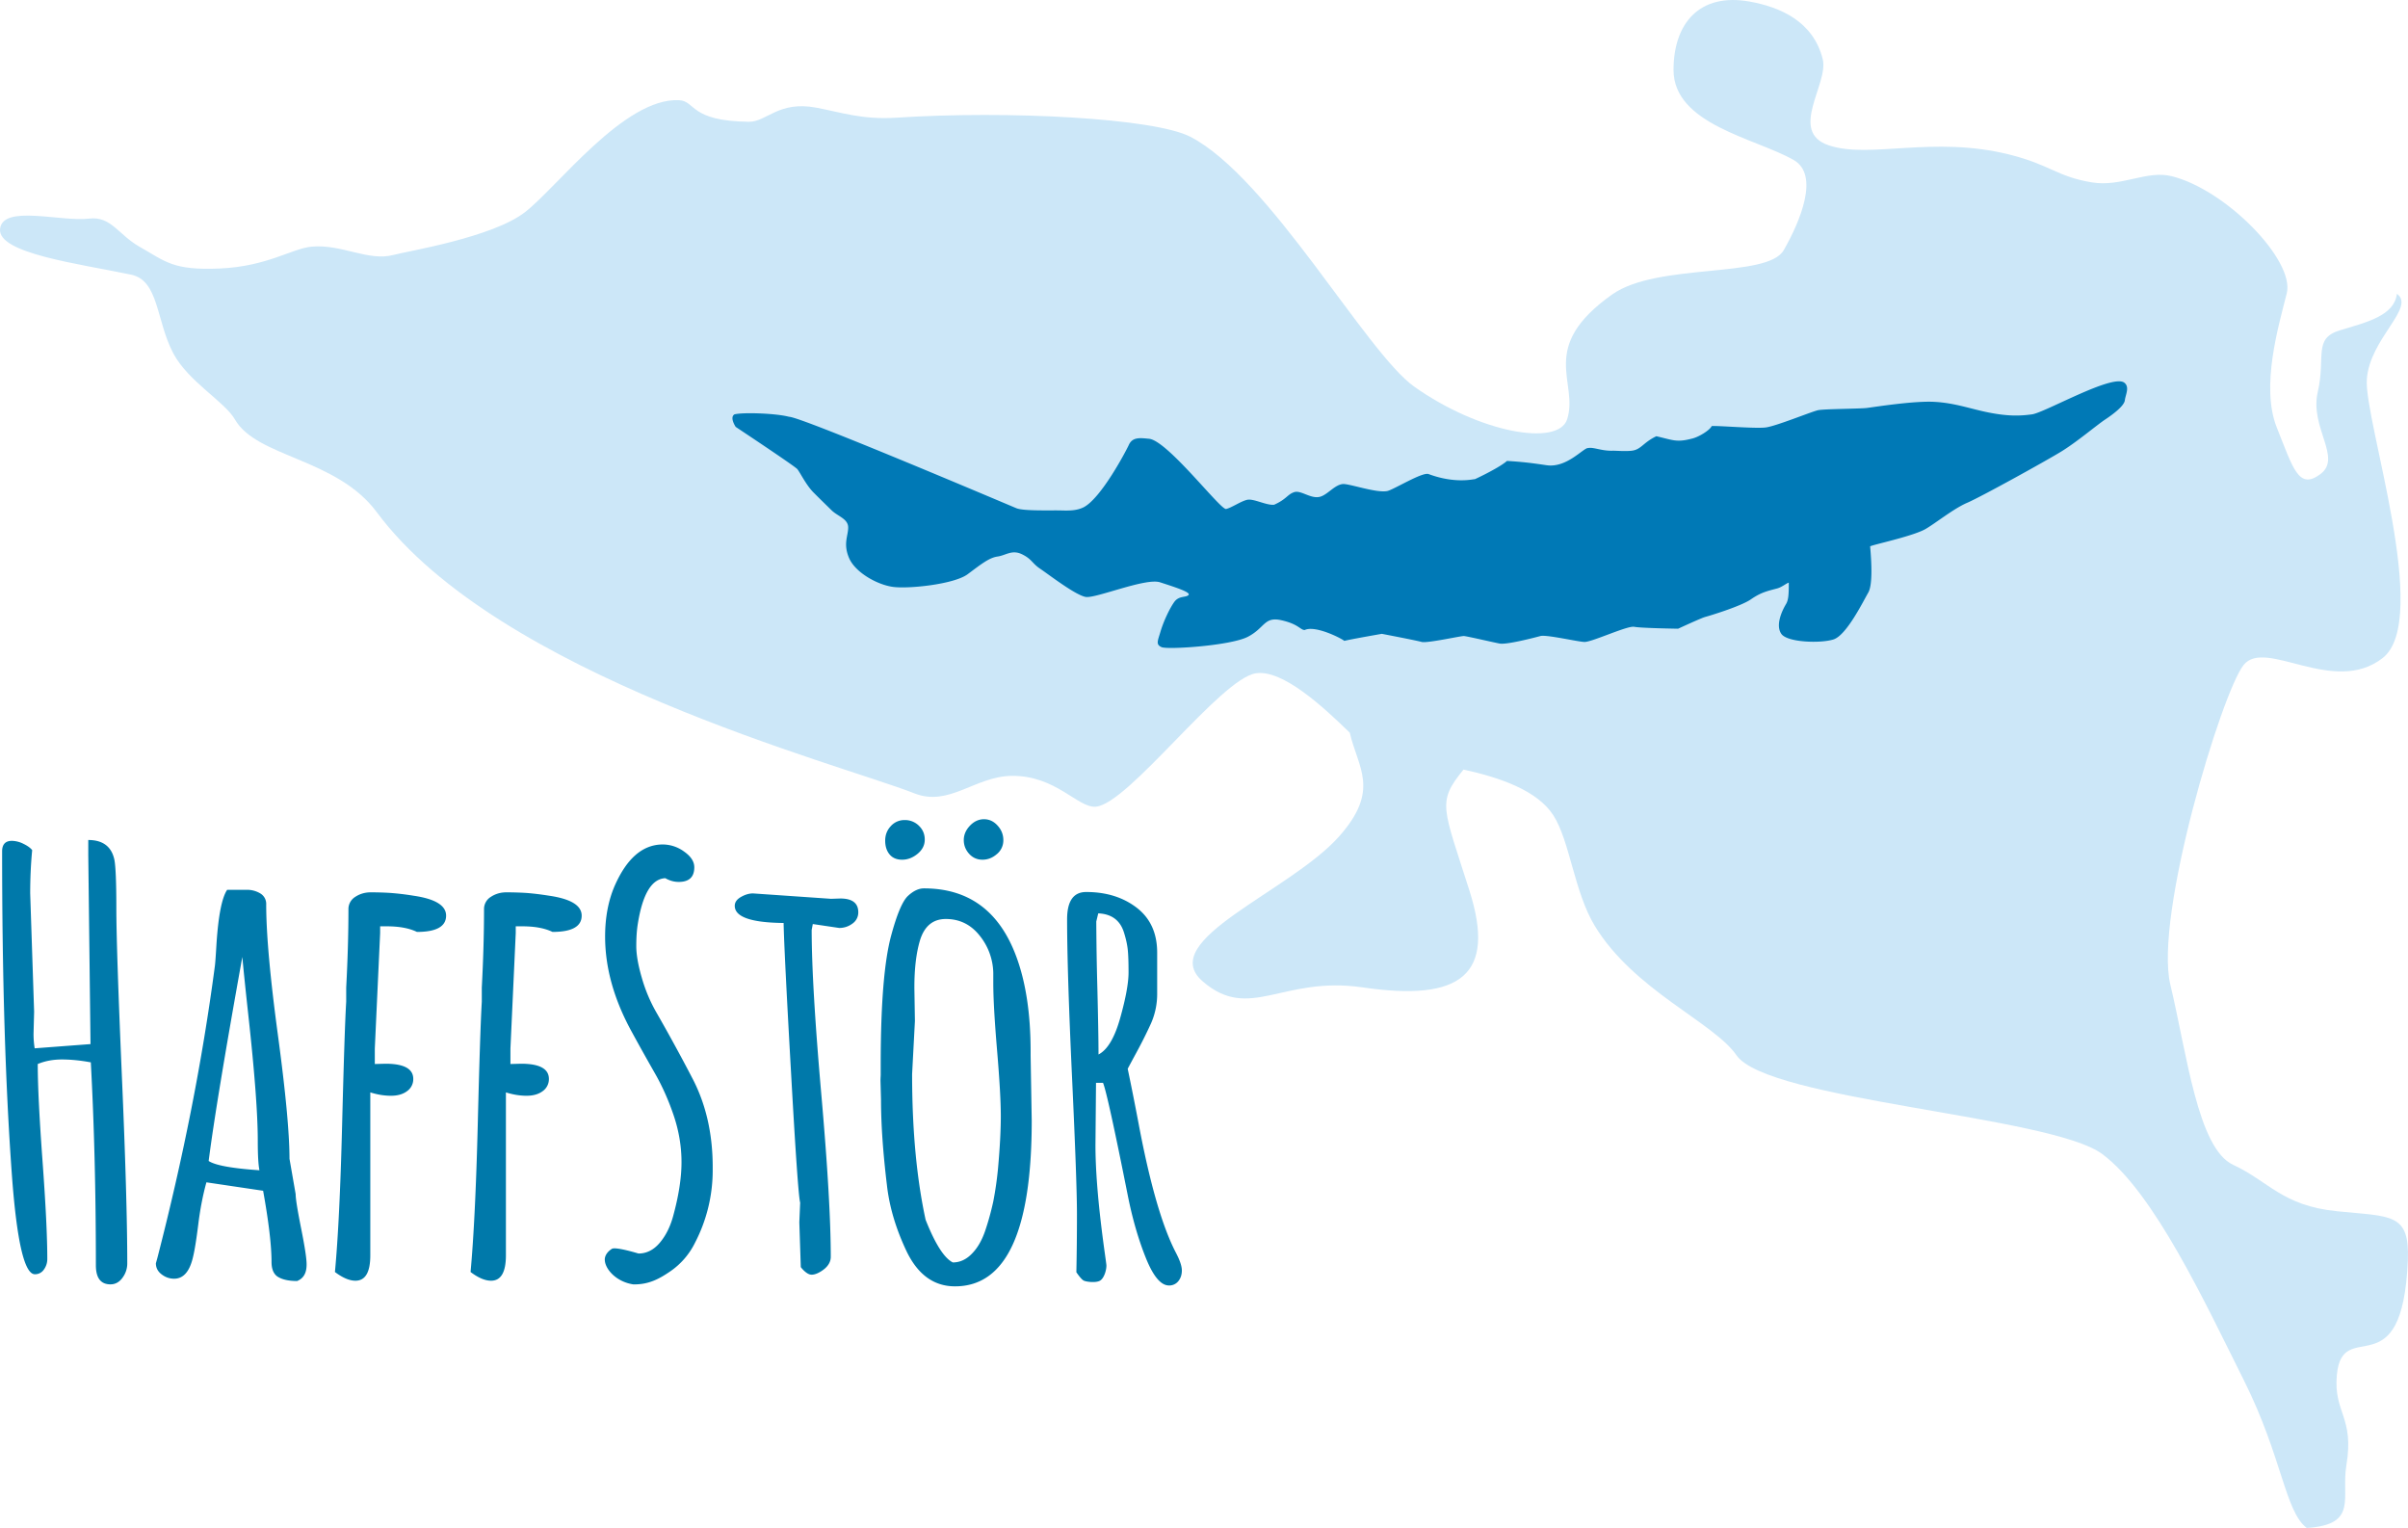
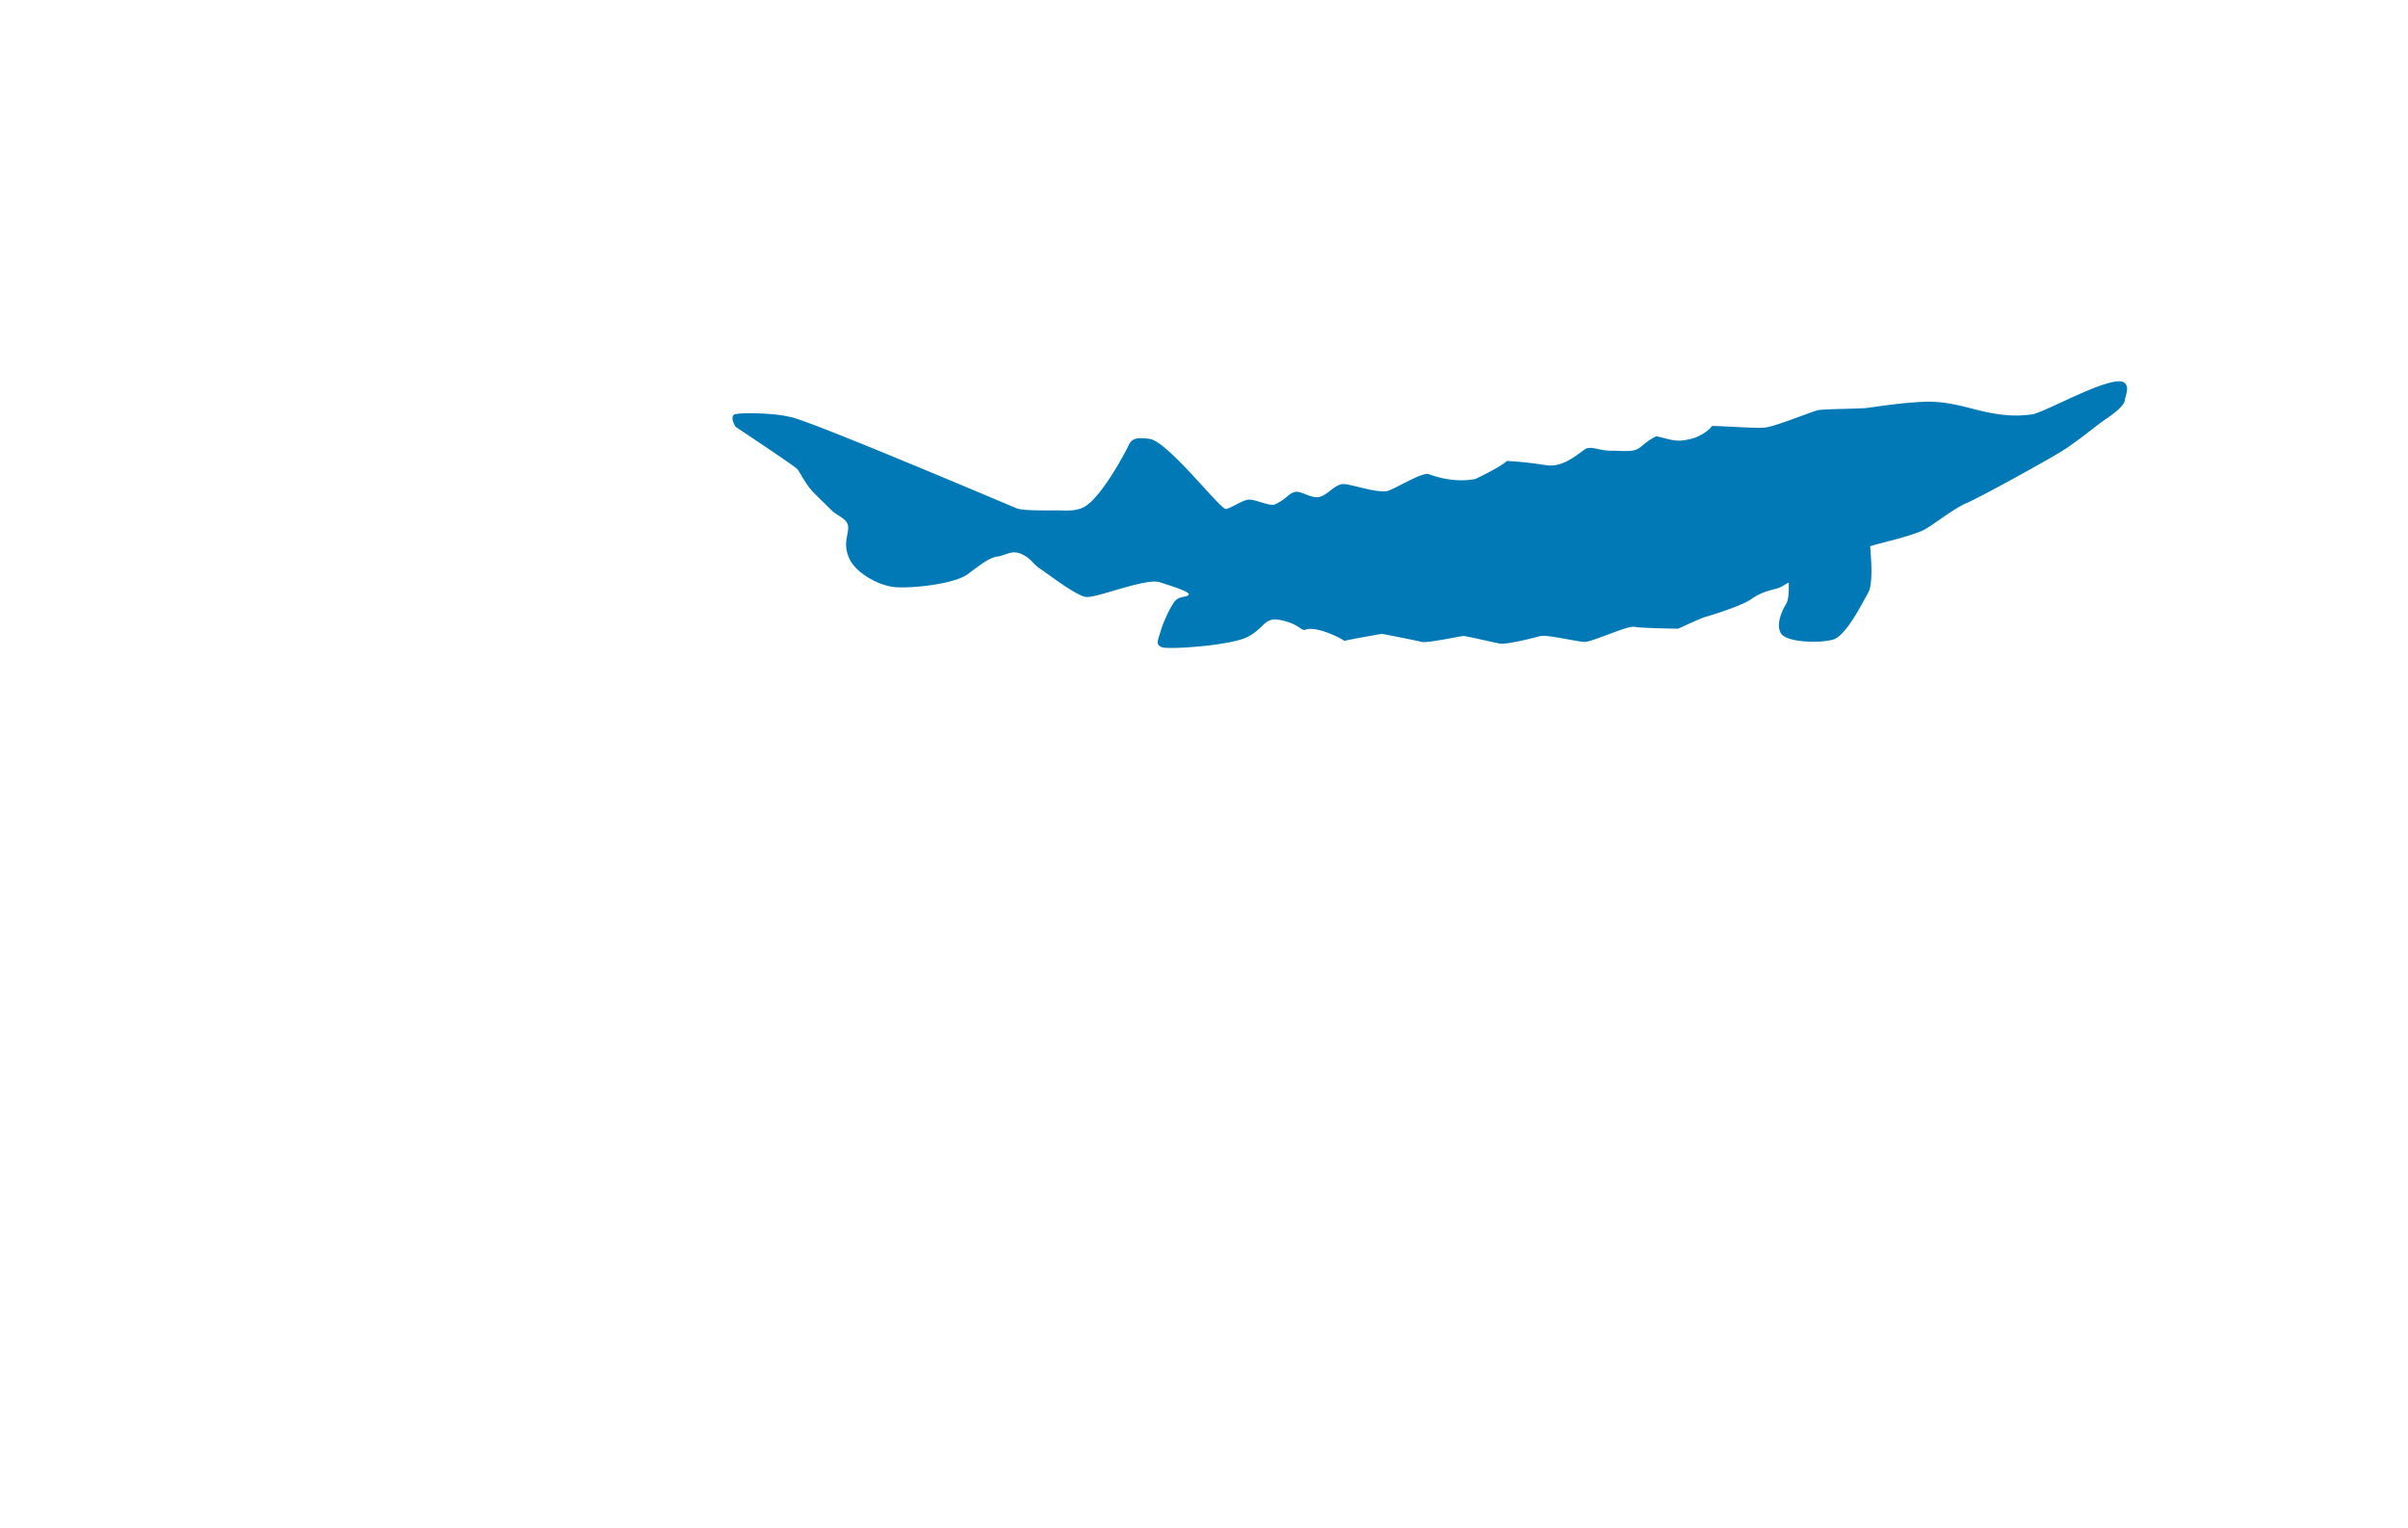
<svg xmlns="http://www.w3.org/2000/svg" viewBox="0 0 126.109 80">
  <g id="logo-HaffStoer">
-     <path d="M122.384 63.417c-2.86-.285-3.574-1.571-5.433-2.429-1.859-.857-2.43-5.86-3.289-9.437-.856-3.573 2.694-15.304 3.838-16.733 1.145-1.43 4.708 1.638 7.28-.363 2.573-2.002-.972-12.44-.828-14.584.142-2.144 2.577-3.774 1.576-4.488-.143 1.143-1.544 1.479-2.974 1.908-1.429.428-.742 1.38-1.172 3.239-.428 1.859 1.287 3.431.144 4.289-1.144.857-1.43-.286-2.287-2.431-.858-2.144.09-5.318.521-7.033.428-1.714-3.164-5.414-6.022-6.129-1.318-.33-2.632.581-4.194.322-1.824-.303-2.157-.917-4.315-1.457-4.003-1-7.305.236-9.447-.479-2.146-.715 0-3.226-.325-4.516-.495-1.985-2.238-2.725-3.81-3.011-2.677-.487-4.003 1.178-4.003 3.574 0 2.859 4.289 3.574 6.292 4.718 1.37.784.336 3.219-.52 4.719-.859 1.502-6.612.638-8.991 2.325-3.932 2.788-1.722 4.59-2.355 6.538-.467 1.428-4.577.715-8.007-1.716-2.526-1.791-7.577-10.937-11.723-13.082-1.899-.982-9.572-1.378-15.379-1-1.805.117-2.895-.276-4.207-.523-1.988-.376-2.6.748-3.536.738-3.113-.035-2.779-1.086-3.656-1.13-2.859-.144-6.359 4.534-8.064 5.86-1.706 1.327-6.15 2.043-6.882 2.24-1.326.358-2.717-.577-4.302-.431-1.013.094-2.33 1.036-4.796 1.143-2.466.108-2.832-.358-4.219-1.144-1.093-.619-1.485-1.609-2.633-1.468-1.471.18-4.52-.748-4.663.538-.142 1.288 4.148 1.826 6.864 2.397 1.463.308 1.3 2.405 2.211 4.124.781 1.471 2.694 2.53 3.222 3.453 1.143 2.001 5.324 2.018 7.433 4.861 6.364 8.571 24.161 13.153 28.164 14.723 1.811.712 3.163-.895 5.083-.919 2.324-.028 3.47 1.692 4.408 1.614 1.717-.144 6.522-6.698 8.38-6.984 1.421-.219 3.592 1.818 4.92 3.109.424 1.848 1.613 2.99-.559 5.433-2.574 2.895-9.614 5.438-7.15 7.582 2.467 2.144 4.16-.296 8.388.322 5.161.755 6.986-.658 5.593-5.053-1.395-4.397-1.717-4.629-.322-6.344l.006-.009c1.937.425 3.874 1.102 4.706 2.396.867 1.35 1.088 4.004 2.168 5.786 2.047 3.377 6.236 5.055 7.421 6.776 1.63 2.37 16.431 3.165 19.147 5.166 2.717 2.002 5.432 7.864 7.434 11.866 2.002 4.003 2.145 6.861 3.288 7.719 2.717-.177 1.787-1.571 2.074-3.286.424-2.54-.68-2.741-.5-4.718.285-3.146 3.431.857 3.718-6.006.102-2.493-.859-2.285-3.718-2.573" fill="#cce7f8" />
    <path d="M106.421 21.694c-.691.097-1.32.092-2.269-.095-.948-.187-1.752-.499-2.844-.559-1.092-.059-3.148.272-3.549.321-.396.045-2.215.048-2.545.116-.333.07-2.188.834-2.745.904-.56.069-2.549-.106-2.827-.072-.089.205-.632.547-.984.643-.853.23-1.015.094-1.914-.112-.704.337-.796.704-1.293.759-.36.041-.807-.006-1.014 0-.567.015-.991-.201-1.266-.14-.225-.033-1.108 1.051-2.166.9-.59-.084-1.097-.168-2.082-.226-.478.423-2.054 1.131-1.677.949-.999.189-1.931-.074-2.429-.261-.321-.123-1.829.816-2.16.887-.575.122-2.022-.402-2.344-.364-.409.048-.745.506-1.125.647-.497.186-1.043-.346-1.408-.224-.365.122-.394.366-1.053.66-.41.043-1.086-.341-1.422-.256-.338.083-.806.413-1.092.478-.288.065-3.027-3.529-4.016-3.674-.508-.05-.89-.101-1.084.33-.119.264-1.434 2.779-2.366 3.256-.333.162-.67.181-1.169.165-.496-.015-1.96.041-2.345-.116-.386-.157-11.305-4.801-11.909-4.788-.695-.186-2.436-.241-2.861-.126-.266.162.067.656.067.656s3.066 2.032 3.229 2.211c.178.235.457.831.852 1.228.396.398.625.617.937.924.313.311.862.442.872.888.008.445-.277.858.047 1.613.321.753 1.467 1.398 2.295 1.512.828.113 3.206-.136 3.915-.663.708-.528 1.127-.865 1.566-.926.439-.063.751-.372 1.275-.121.524.252.529.474.948.754.42.28 1.869 1.403 2.401 1.483.536.08 3.135-1.013 3.886-.767.751.245 1.623.516 1.493.663-.131.147-.505.023-.752.371-.247.346-.559 1.017-.714 1.537-.145.493-.266.688.057.825.324.139 3.622-.078 4.517-.545.896-.464.843-1.069 1.753-.865.909.204.996.516 1.223.512.554-.262 1.926.439 2.075.569.263-.073 1.963-.369 1.963-.369s1.813.346 2.087.425c.302.076 2.091-.328 2.223-.31.298.042 1.496.325 1.856.393.362.073 1.822-.306 2.14-.393.317-.084 1.978.305 2.307.31.406.005 2.244-.862 2.605-.793.36.071 2.299.1 2.299.1s1.202-.557 1.414-.615c.214-.056 1.871-.558 2.397-.922.527-.366.857-.434 1.385-.574.239-.066.474-.269.599-.301.007.652-.028.929-.142 1.118-.234.39-.56 1.131-.242 1.571.318.441 2.048.501 2.727.284.675-.219 1.515-1.918 1.822-2.456.232-.404.171-1.578.096-2.42a2.57 2.57 0 0 1 .232-.073c.581-.159 2.134-.521 2.673-.834.54-.314 1.469-1.068 2.182-1.373.712-.305 4.071-2.162 4.899-2.667.829-.503 1.889-1.406 2.322-1.69.433-.287.997-.718 1.031-1.007.033-.289.265-.692-.027-.921-.613-.479-4.143 1.559-4.834 1.657" fill="#0079b6" />
-     <path d="M6.415 66.901a1.24 1.24 0 0 0 .25-.742c0-2.199-.094-5.506-.287-9.926-.19-4.42-.285-7.312-.285-8.673s-.036-2.215-.103-2.547c-.147-.686-.602-1.032-1.367-1.032v.797l.117 9.889-2.924.221a4.688 4.688 0 0 1-.059-.78l.03-1.135-.206-6.195c0-.793.035-1.55.104-2.266-.089-.116-.241-.227-.457-.331a1.407 1.407 0 0 0-.603-.156c-.342 0-.514.184-.514.547 0 6.64.172 12.3.514 16.98.255 3.454.657 5.176 1.206 5.165a.551.551 0 0 0 .47-.249.925.925 0 0 0 .176-.545c0-1.158-.084-2.869-.25-5.137-.166-2.266-.25-3.957-.25-5.076.373-.156.793-.238 1.265-.238s.975.051 1.514.151c.176 3.254.265 6.795.265 10.622 0 .667.255 1.002.764 1.002.254 0 .465-.117.632-.347m4.511-6.113c.264-2.068.852-5.629 1.763-10.683.059.647.166 1.69.323 3.127.158 1.438.277 2.698.36 3.782.082 1.084.126 1.992.126 2.724s.029 1.243.087 1.536c-1.43-.097-2.317-.258-2.66-.486m3.624-6.62c-.407-3.012-.61-5.283-.61-6.814a.634.634 0 0 0-.309-.575 1.35 1.35 0 0 0-.721-.189h-1.014c-.273.401-.46 1.337-.558 2.808-.039.668-.068 1.07-.089 1.206-.655 4.956-1.661 10.046-3.012 15.276l-.074.265c0 .236.101.429.301.58.201.155.419.227.655.227.481 0 .809-.371.984-1.116.09-.362.182-.941.281-1.737.098-.794.24-1.525.425-2.193l2.97.441c.293 1.629.44 2.871.44 3.725 0 .39.118.657.352.793.237.138.565.208.986.208.333-.13.499-.413.499-.855v-.029c0-.295-.095-.917-.286-1.869-.19-.951-.287-1.549-.287-1.795l-.323-1.854c0-1.326-.203-3.493-.61-6.503m5.358-5.666h.353c.647 0 1.171.098 1.574.293 1.018 0 1.527-.285 1.527-.852 0-.531-.567-.879-1.706-1.044a13.76 13.76 0 0 0-1.278-.15 17.367 17.367 0 0 0-.962-.027c-.3 0-.57.078-.809.235a.75.75 0 0 0-.36.662c0 1.267-.04 2.629-.117 4.09v.736c-.061 1.021-.131 3.185-.215 6.497-.083 3.308-.207 5.863-.375 7.659.401.302.76.456 1.073.456.521 0 .779-.443.779-1.326v-8.534c.373.117.733.176 1.082.176s.628-.08.844-.242a.764.764 0 0 0 .324-.64c0-.529-.484-.795-1.456-.795l-.558.015v-.809l.279-6.047V48.5Zm7.099 0h.354c.647 0 1.171.098 1.572.293 1.02 0 1.529-.285 1.529-.852 0-.531-.567-.879-1.705-1.044-.5-.079-.926-.128-1.278-.15a17.41 17.41 0 0 0-.964-.027c-.296 0-.567.078-.807.235a.748.748 0 0 0-.36.662c0 1.267-.04 2.629-.117 4.09v.736c-.06 1.021-.131 3.185-.213 6.497-.084 3.308-.21 5.863-.375 7.659.4.302.758.456 1.074.456.518 0 .777-.443.777-1.326v-8.534c.374.117.734.176 1.081.176s.63-.08.846-.242a.767.767 0 0 0 .324-.64c0-.529-.486-.795-1.456-.795l-.558.015v-.809l.278-6.047V48.5Zm4.666 17.457c.004.478.59 1.159 1.503 1.292l.111-.002c.719-.015 1.246-.292 1.809-.678a3.9 3.9 0 0 0 1.298-1.496 8.223 8.223 0 0 0 .93-3.875c.012-1.754-.331-3.313-1.03-4.675a86.316 86.316 0 0 0-.972-1.823 86.91 86.91 0 0 0-.962-1.716 8.093 8.093 0 0 1-.744-1.774c-.195-.666-.294-1.223-.294-1.676s.027-.848.083-1.184c.249-1.55.729-2.339 1.437-2.37.227.13.462.195.701.195.545 0 .817-.255.817-.767 0-.297-.176-.569-.531-.82a1.907 1.907 0 0 0-1.118-.374c-1.046 0-1.884.721-2.517 2.158-.336.772-.505 1.664-.505 2.666 0 1.634.467 3.301 1.404 5.001.392.719.787 1.425 1.183 2.119.398.69.733 1.441 1.005 2.245.272.807.409 1.622.409 2.446s-.148 1.768-.442 2.838c-.153.553-.386 1.018-.702 1.388-.316.37-.687.556-1.11.556 0 0-1.189-.366-1.39-.246-.199.124-.376.324-.375.574m10.709.757c.237.091.586-.106.804-.286.215-.184.323-.392.323-.627 0-1.912-.166-4.767-.5-8.563-.332-3.798-.5-6.646-.5-8.551l.059-.309 1.382.205c.253 0 .484-.074.69-.225a.707.707 0 0 0 .31-.595c0-.483-.315-.722-.941-.722l-.485.016-4.087-.282c-.205 0-.415.062-.631.185-.217.124-.325.277-.325.465 0 .568.815.866 2.441.896h.117c.018.952.148 3.566.39 7.844.239 4.276.399 6.542.477 6.798l-.044 1.031.077 2.346s.206.284.443.375m5.74-23.487a1.034 1.034 0 0 0-.741-.294.953.953 0 0 0-.729.318c-.195.21-.293.463-.293.757s.074.535.228.721c.153.186.373.28.661.28s.559-.105.808-.31c.249-.205.375-.453.375-.742s-.103-.532-.31-.73m4.088 1.487a.924.924 0 0 0 .338-.726c0-.291-.1-.545-.302-.766-.2-.222-.437-.333-.712-.333s-.52.114-.735.338c-.215.228-.323.477-.323.75 0 .277.094.517.279.722.186.206.42.31.699.31s.53-.098.756-.296m-5.761 17.32c.126 1.138.47 2.296 1.028 3.473.588 1.226 1.435 1.841 2.542 1.841 2.678 0 4.015-2.89 4.015-8.669l-.058-3.414v-.22c0-1.982-.256-3.652-.765-5.003-.883-2.354-2.489-3.531-4.822-3.531-.275 0-.553.131-.838.396-.285.266-.579.962-.882 2.088-.361 1.336-.544 3.583-.544 6.742v.544c-.003.06-.011.209-.011.305l.027.991c0 1.254.101 2.74.308 4.456m1.44-10.357c0-.952.093-1.75.28-2.399.225-.775.68-1.163 1.367-1.163.714 0 1.302.286 1.764.861a3.21 3.21 0 0 1 .721 1.964v.531c0 .765.064 1.926.196 3.487.132 1.558.198 2.718.198 3.473s-.049 1.667-.145 2.736a17.99 17.99 0 0 1-.249 1.737c-.12.549-.265 1.071-.435 1.568-.173.494-.405.89-.699 1.181-.293.298-.623.444-.985.444-.449-.224-.926-.971-1.426-2.237-.469-2.168-.706-4.707-.706-7.623l.147-2.781-.029-1.78Zm10.981-2.84c.097.313.162.601.191.86.03.26.044.665.044 1.215s-.144 1.341-.434 2.377c-.289 1.034-.667 1.676-1.139 1.92 0-.707-.02-1.837-.058-3.392a159.924 159.924 0 0 1-.059-3.57l.103-.427c.705.031 1.156.371 1.352 1.017m-1.102 7.857c.155.363.59 2.345 1.307 5.945.237 1.177.545 2.248.933 3.215.387.967.792 1.449 1.213 1.449a.604.604 0 0 0 .492-.227c.123-.152.184-.339.184-.56s-.103-.529-.308-.92c-.716-1.373-1.367-3.626-1.955-6.754a147.328 147.328 0 0 0-.573-2.884c.03-.06.186-.351.471-.877a23.55 23.55 0 0 0 .75-1.501A3.81 3.81 0 0 0 60.602 52v-2.12c0-1.02-.357-1.802-1.072-2.354-.715-.548-1.598-.822-2.647-.822-.665 0-.998.474-.998 1.428 0 1.814.086 4.559.257 8.239.171 3.677.259 6.078.259 7.202s-.012 2.138-.031 3.039c0 0 .251.38.396.443.148.063.621.121.839 0 .219-.122.348-.571.338-.81-.011-.239-.573-3.624-.573-6.283l.029-3.267h.368Z" fill="#0079aa" />
  </g>
</svg>